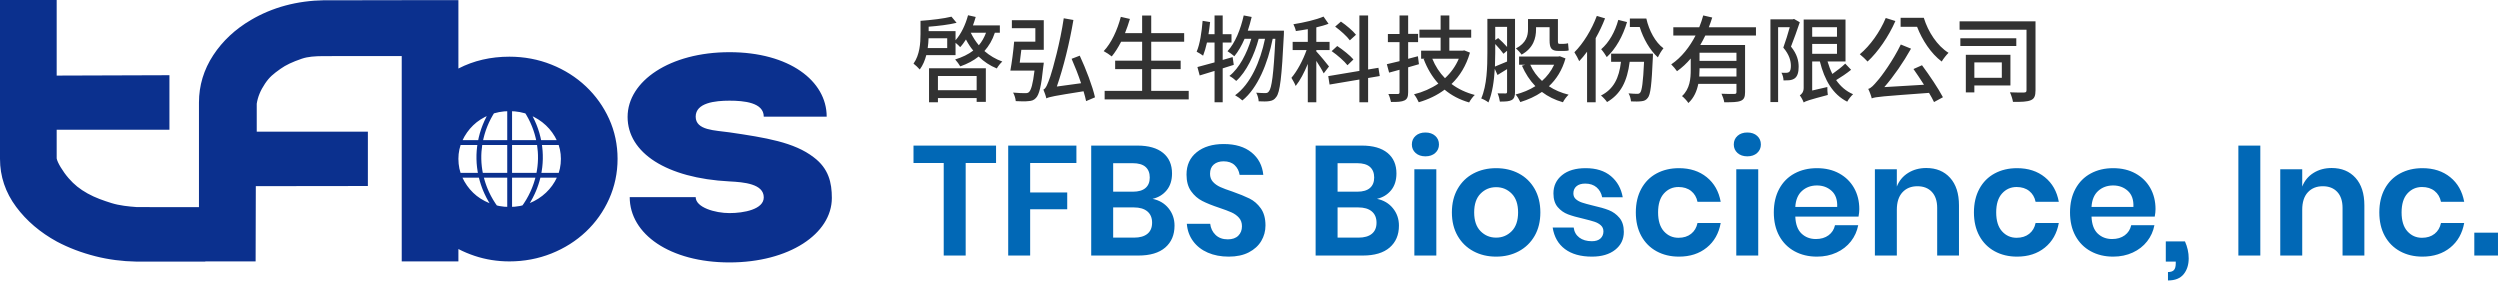
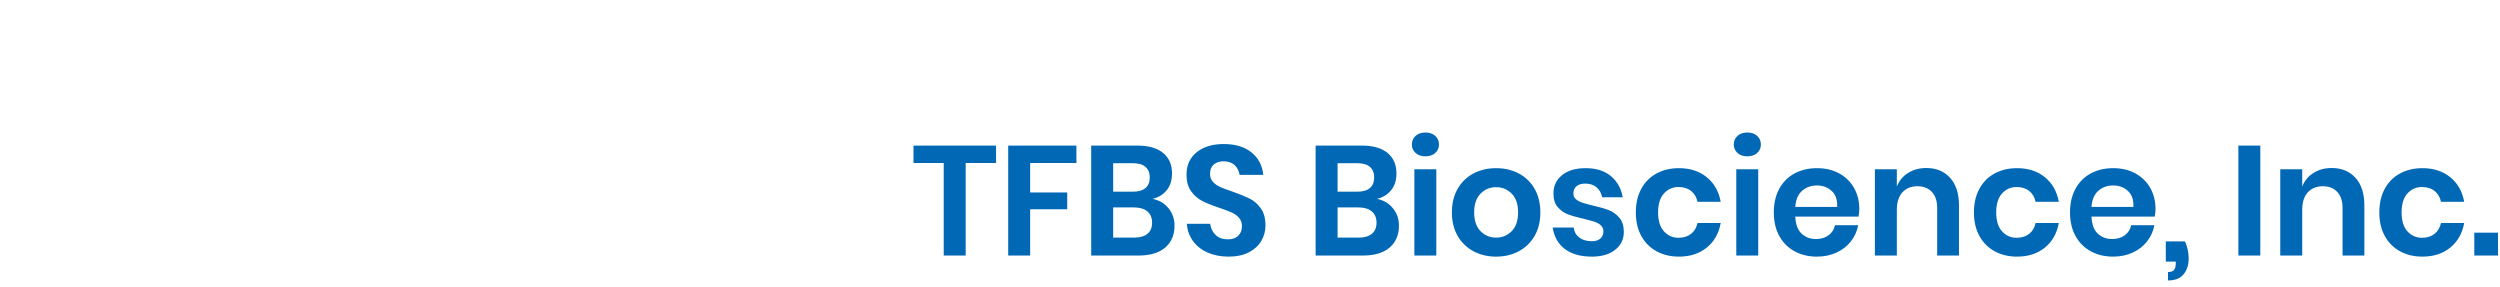
<svg xmlns="http://www.w3.org/2000/svg" width="100%" height="100%" viewBox="0 0 401 46" version="1.1" xml:space="preserve" style="fill-rule:evenodd;clip-rule:evenodd;stroke-linejoin:round;stroke-miterlimit:2;">
  <g transform="matrix(1,0,0,1,-144,-27.494)">
    <g transform="matrix(0.241,0,0,0.241,144,27.494)">
      <g id="LOGO">
        <g>
          <g transform="matrix(1,0,0,1,-114.641,-432.588)">
-             <path d="M245.674,576.047L245.674,601.098C206.972,601.098 206.254,601.09 205.535,601.077C196.471,600.924 187.812,599.805 179.575,597.705C170.681,595.45 162.541,592.359 155.153,588.429C144.746,582.734 136.333,575.568 129.91,566.926C123.473,558.281 120.261,548.767 120.261,538.358L120.261,438.208L146.745,438.208L146.745,488.534L221.788,488.283L221.788,513.317L146.745,513.317L146.745,538.358C147.222,543.128 152.593,550.884 156.053,554.87C160.67,560.191 165.086,563.402 170.238,566.28C175.379,569.153 180.869,571.148 187.169,573.114C192.736,574.849 198.971,575.564 205.15,576.006C205.987,576.067 206.837,576.047 245.674,576.047M125.882,443.829L125.882,538.357C125.882,547.61 128.674,555.856 134.418,563.568C140.326,571.517 148.21,578.222 157.851,583.499C164.747,587.167 172.541,590.124 180.957,592.258C188.721,594.235 197.021,595.31 205.631,595.46C206.29,595.47 208.112,595.475 240.054,595.475L240.054,581.666L215.455,581.67C205.563,581.67 205.454,581.663 204.75,581.611C198.844,581.189 191.938,580.486 185.498,578.481C179.673,576.66 173.463,574.521 167.496,571.186C161.067,567.594 156.375,563.817 151.809,558.554C151.407,558.091 141.973,547.136 141.153,538.914L141.125,538.357L141.125,507.697L216.168,507.697L216.168,493.923L141.125,494.173L141.125,443.829L125.882,443.829ZM251.295,606.717L245.674,606.717C206.563,606.717 206.209,606.712 205.438,606.696C195.959,606.536 186.791,605.343 178.189,603.152C168.905,600.799 160.265,597.515 152.514,593.391C141.381,587.299 132.278,579.533 125.4,570.278C118.262,560.695 114.641,549.954 114.641,538.357L114.641,432.588L152.366,432.588L152.366,482.894L227.408,482.643L227.408,518.937L152.366,518.937L152.366,538.013C152.79,540.671 156.417,546.714 160.298,551.186C164.01,555.463 167.684,558.414 172.98,561.373C178.052,564.208 183.602,566.112 188.844,567.749C194.186,569.414 200.288,570.023 205.551,570.4C205.888,570.424 207.648,570.429 215.455,570.429L251.295,570.427L251.295,606.717ZM313.723,466.335C307.975,468.302 302.577,470.594 298.061,473.83C293.196,477.318 290.032,479.652 286.319,485.172C283.439,489.452 280.78,494.798 279.895,501.23L279.895,525.834L353.869,525.834L353.866,550.774L279.292,550.872L279.164,600.945L252.681,600.945L252.681,500.8C252.681,490.592 255.544,481.116 261.293,472.375C267.034,463.634 274.776,456.421 284.512,450.722C298.007,442.762 313.366,438.644 330.583,438.368C331.202,438.359 385.626,438.356 386.25,438.356L386.25,464.297C385.354,464.297 330.662,464.297 329.785,464.306C324.057,464.35 318.701,464.635 313.723,466.335M258.301,595.326L273.558,595.326L273.686,545.259L348.245,545.162L348.247,531.454L274.275,531.454L274.327,500.464C275.202,494.092 277.6,488.064 281.655,482.036C286.018,475.55 289.886,472.775 294.785,469.262C299.198,466.099 304.478,463.557 311.904,461.017C317.97,458.946 324.291,458.727 329.741,458.685C330.471,458.678 366.038,458.675 380.63,458.675L380.63,443.977C366.53,443.977 331.589,443.98 330.643,443.989C314.521,444.247 299.95,448.14 287.367,455.563C278.404,460.81 271.218,467.502 265.991,475.46C260.816,483.328 258.301,491.617 258.301,500.8L258.301,595.326ZM284.77,606.566L247.061,606.566L247.061,500.8C247.061,489.511 250.269,478.908 256.597,469.287C262.78,459.871 271.218,451.992 281.672,445.871C295.939,437.458 312.369,433.04 330.493,432.748C331.192,432.738 385.701,432.736 386.25,432.736L391.871,432.736L391.871,469.916L386.25,469.916C367.159,469.916 330.8,469.918 329.838,469.927C324.161,469.97 319.563,470.28 315.54,471.654C309.199,473.822 304.817,475.903 301.334,478.398C296.526,481.847 294.076,483.709 290.982,488.309C287.986,492.763 286.196,497.126 285.516,501.632L285.516,520.213L359.489,520.213L359.485,556.388L284.899,556.483L284.77,606.566ZM453.685,575.94C459.29,575.94 464.481,574.961 469.264,573.002C474.04,571.042 478.247,568.34 481.884,564.913C485.512,561.48 488.371,557.511 490.451,552.998C492.53,548.491 493.574,543.582 493.574,538.294C493.574,533.195 492.53,528.389 490.451,523.879C488.371,519.366 485.512,515.399 481.884,511.965C478.247,508.54 474.04,505.839 469.264,503.879C464.481,501.919 459.29,500.938 453.685,500.938C448.286,500.938 443.138,501.919 438.262,503.879C433.378,505.839 429.175,508.54 425.644,511.965C422.106,515.399 419.306,519.366 417.229,523.879C415.153,528.389 414.115,533.195 414.115,538.294C414.115,543.582 415.153,548.491 417.229,552.998C419.306,557.511 422.106,561.48 425.644,564.913C429.175,568.34 433.378,571.042 438.262,573.002C443.138,574.961 448.286,575.94 453.685,575.94M453.685,475.934C462.826,475.934 471.447,477.549 479.548,480.791C487.65,484.02 494.709,488.487 500.735,494.169C506.759,499.859 511.486,506.48 514.914,514.025C518.341,521.578 520.05,529.664 520.05,538.294C520.05,546.922 518.341,555.058 514.914,562.705C511.486,570.354 506.759,577.025 500.735,582.705C494.709,588.394 487.65,592.853 479.548,596.091C471.447,599.324 462.826,600.945 453.685,600.945C446.209,600.945 439.092,599.82 432.343,597.56C425.591,595.306 419.512,592.22 414.115,588.294L414.115,600.945L387.633,600.945L387.633,438.284L414.115,438.284L414.115,488.289C425.333,480.055 438.522,475.934 453.685,475.934M453.685,506.558C449.029,506.558 444.544,507.411 440.358,509.094C436.19,510.767 432.556,513.091 429.556,516C426.54,518.928 424.11,522.371 422.334,526.23C420.609,529.977 419.735,534.036 419.735,538.294C419.735,542.747 420.609,546.903 422.333,550.646C424.113,554.513 426.543,557.955 429.556,560.878C432.556,563.791 436.189,566.113 440.355,567.786C444.539,569.468 449.024,570.321 453.685,570.321C458.53,570.321 463.053,569.474 467.133,567.802C471.236,566.118 474.903,563.768 478.031,560.824C481.117,557.905 483.58,554.479 485.346,550.646C487.076,546.895 487.953,542.74 487.953,538.294C487.953,534.043 487.076,529.987 485.346,526.235C483.581,522.405 481.118,518.978 478.021,516.047C474.902,513.113 471.234,510.765 467.131,509.081C463.05,507.408 458.525,506.558 453.685,506.558M453.685,581.561C447.581,581.561 441.686,580.437 436.165,578.216C430.639,575.998 425.781,572.878 421.73,568.947C417.716,565.055 414.484,560.478 412.123,555.347C409.716,550.121 408.495,544.383 408.495,538.294C408.495,532.402 409.715,526.762 412.124,521.53C414.481,516.407 417.712,511.832 421.73,507.932C425.785,504.001 430.64,500.884 436.167,498.663C441.692,496.444 447.586,495.319 453.685,495.319C459.995,495.319 465.953,496.45 471.395,498.679C476.778,500.889 481.603,503.982 485.737,507.872C489.889,511.802 493.189,516.395 495.554,521.529C497.969,526.767 499.194,532.409 499.194,538.294C499.194,544.378 497.969,550.116 495.553,555.352C493.185,560.492 489.885,565.082 485.746,568.996C481.607,572.897 476.781,575.993 471.397,578.202C465.957,580.43 459.998,581.561 453.685,581.561M408.495,577.257L417.421,583.749C422.318,587.311 427.937,590.165 434.123,592.232C440.263,594.286 446.843,595.327 453.685,595.327C462.059,595.327 470.059,593.828 477.464,590.871C484.867,587.915 491.398,583.791 496.875,578.62C502.331,573.476 506.672,567.349 509.784,560.407C512.868,553.531 514.43,546.091 514.43,538.294C514.43,530.507 512.872,523.124 509.794,516.348C506.685,509.503 502.338,503.414 496.875,498.257C491.386,493.078 484.854,488.957 477.466,486.01C470.072,483.054 462.073,481.556 453.685,481.556C439.82,481.556 427.625,485.346 417.44,492.82L408.495,499.386L408.495,443.905L393.253,443.905L393.253,595.327L408.495,595.327L408.495,577.257ZM453.685,606.567C445.627,606.567 437.847,605.331 430.56,602.892C426.772,601.627 423.156,600.104 419.735,598.337L419.735,606.567L382.013,606.567L382.013,432.663L419.735,432.663L419.735,478.199C429.835,472.963 441.211,470.315 453.685,470.315C463.509,470.315 472.914,472.084 481.635,475.572C490.338,479.042 498.063,483.925 504.589,490.081C511.12,496.247 516.313,503.522 520.03,511.702C523.773,519.948 525.671,528.895 525.671,538.294C525.671,547.687 523.777,556.672 520.04,565.004C516.323,573.303 511.124,580.634 504.589,586.796C498.081,592.94 490.357,597.826 481.633,601.311C472.894,604.797 463.492,606.567 453.685,606.567M435.968,547.635L452.238,547.635L452.238,529.074L435.588,529.074C434.643,535.271 434.771,541.503 435.968,547.635M453.843,550.846L434.661,550.846C433.906,550.846 433.255,550.322 433.093,549.587C431.47,542.198 431.32,534.662 432.644,527.188C432.78,526.42 433.447,525.863 434.226,525.863L453.843,525.863C454.73,525.863 455.449,526.581 455.449,527.468L455.449,549.24C455.449,550.128 454.73,550.846 453.843,550.846M436.175,525.862L452.237,525.862L452.237,505.968C449.422,506.078 446.633,506.48 443.926,507.165C440.188,512.968 437.585,519.248 436.175,525.862M453.843,529.074L434.226,529.074C433.75,529.074 433.3,528.864 432.994,528.5C432.69,528.136 432.562,527.654 432.644,527.187C434.052,519.248 437.059,511.744 441.578,504.885C441.794,504.557 442.122,504.318 442.502,504.216C446.178,503.227 449.993,502.724 453.843,502.724C454.73,502.724 455.449,503.444 455.449,504.332L455.449,527.467C455.449,528.356 454.73,529.074 453.843,529.074M445.752,569.958C447.891,570.39 450.064,570.652 452.237,570.739L452.237,550.846L436.695,550.846C438.455,557.669 441.495,564.087 445.752,569.958M453.843,573.983C450.707,573.983 447.556,573.643 444.478,572.971C444.099,572.888 443.761,572.671 443.529,572.356C438.404,565.435 434.893,557.775 433.093,549.587C432.989,549.111 433.105,548.613 433.41,548.233C433.715,547.856 434.175,547.635 434.661,547.635L453.843,547.635C454.73,547.635 455.449,548.353 455.449,549.24L455.449,572.378C455.449,573.265 454.73,573.983 453.843,573.983M420.31,550.846C424.162,559.029 431.744,565.534 440.998,568.676C437.467,563.121 434.914,557.145 433.385,550.846L420.31,550.846ZM444.82,573.008C444.706,573.008 444.59,572.994 444.477,572.971C431.46,570.126 420.697,561.249 416.385,549.807C416.199,549.315 416.267,548.761 416.568,548.326C416.867,547.893 417.361,547.635 417.888,547.635L434.661,547.635C435.415,547.635 436.068,548.159 436.229,548.896C437.931,556.639 441.254,563.89 446.11,570.446C446.508,570.985 446.531,571.712 446.166,572.274C445.868,572.738 445.357,573.008 444.82,573.008M419.02,547.635L432.7,547.635C431.569,541.498 431.449,535.271 432.341,529.074L419.02,529.074C418.011,532.09 417.499,535.207 417.499,538.355C417.499,541.502 418.011,544.619 419.02,547.635M434.661,550.846L417.888,550.846C417.219,550.846 416.621,550.433 416.384,549.807C414.993,546.106 414.288,542.253 414.288,538.355C414.288,534.456 414.993,530.603 416.384,526.903C416.621,526.277 417.219,525.863 417.888,525.863L434.225,525.863C434.7,525.863 435.15,526.073 435.455,526.437C435.761,526.801 435.889,527.281 435.806,527.749C434.555,534.807 434.697,541.922 436.229,548.896C436.333,549.37 436.216,549.868 435.912,550.247C435.607,550.625 435.148,550.846 434.661,550.846M420.308,525.862L432.895,525.862C434.108,519.833 436.249,514.062 439.286,508.648C430.747,511.981 423.919,518.153 420.308,525.862M434.226,529.074L417.889,529.074C417.362,529.074 416.868,528.815 416.569,528.383C416.268,527.947 416.2,527.396 416.385,526.902C420.495,515.992 430.257,507.511 442.502,504.216C443.145,504.044 443.83,504.287 444.221,504.828C444.612,505.368 444.627,506.093 444.26,506.651C439.983,513.144 437.138,520.242 435.807,527.749C435.671,528.515 435.004,529.074 434.226,529.074M455.449,547.635L471.715,547.635C472.912,541.503 473.04,535.271 472.095,529.074L455.449,529.074L455.449,547.635ZM473.021,550.846L453.843,550.846C452.956,550.846 452.237,550.128 452.237,549.24L452.237,527.468C452.237,526.581 452.956,525.863 453.843,525.863L473.458,525.863C474.236,525.863 474.902,526.42 475.039,527.188C476.364,534.662 476.213,542.198 474.59,549.587C474.428,550.322 473.776,550.846 473.021,550.846M455.449,525.862L471.509,525.862C470.097,519.244 467.496,512.966 463.762,507.165C461.05,506.48 458.263,506.08 455.449,505.968L455.449,525.862ZM473.49,529.074L453.843,529.074C452.956,529.074 452.237,528.356 452.237,527.467L452.237,504.332C452.237,503.444 452.956,502.724 453.843,502.724C457.689,502.724 461.505,503.227 465.183,504.216C465.563,504.318 465.892,504.557 466.107,504.885C470.565,511.65 473.551,519.047 474.982,526.875C475.055,527.059 475.095,527.258 475.095,527.467C475.095,528.356 474.377,529.074 473.49,529.074M455.449,550.846L455.449,570.74C457.621,570.653 459.793,570.39 461.931,569.958C466.188,564.087 469.228,557.669 470.988,550.846L455.449,550.846ZM453.843,573.984C452.956,573.984 452.237,573.265 452.237,572.378L452.237,549.241C452.237,548.353 452.956,547.635 453.843,547.635L473.021,547.635C473.508,547.635 473.968,547.857 474.273,548.234C474.579,548.614 474.694,549.112 474.59,549.587C472.791,557.776 469.279,565.435 464.155,572.357C463.922,572.671 463.586,572.888 463.205,572.971C460.128,573.643 456.977,573.984 453.843,573.984M474.298,550.846C472.769,557.145 470.216,563.121 466.684,568.676C475.94,565.534 483.522,559.029 487.373,550.846L474.298,550.846ZM462.863,573.008C462.325,573.008 461.815,572.738 461.516,572.274C461.152,571.712 461.175,570.985 461.571,570.446C466.428,563.89 469.752,556.639 471.454,548.896C471.616,548.159 472.268,547.635 473.022,547.635L489.795,547.635C490.321,547.635 490.817,547.893 491.115,548.326C491.416,548.761 491.484,549.315 491.297,549.807C486.986,561.249 476.222,570.126 463.205,572.971C463.092,572.994 462.977,573.008 462.863,573.008M474.983,547.635L488.662,547.635C489.671,544.619 490.184,541.502 490.184,538.355C490.184,535.207 489.671,532.09 488.662,529.074L475.341,529.074C476.234,535.271 476.113,541.498 474.983,547.635M489.795,550.846L473.021,550.846C472.536,550.846 472.076,550.625 471.77,550.247C471.465,549.868 471.349,549.37 471.454,548.896C472.986,541.922 473.128,534.807 471.876,527.749C471.794,527.281 471.921,526.801 472.226,526.437C472.532,526.073 472.982,525.863 473.458,525.863L489.795,525.863C490.463,525.863 491.062,526.277 491.297,526.903C492.69,530.603 493.395,534.456 493.395,538.355C493.395,542.253 492.69,546.106 491.297,549.807C491.062,550.433 490.463,550.846 489.795,550.846M474.789,525.862L487.375,525.862C483.761,518.153 476.935,511.981 468.4,508.648C471.434,514.06 473.575,519.829 474.789,525.862M489.827,529.074L473.458,529.074C472.679,529.074 472.013,528.515 471.876,527.749C470.545,520.238 467.701,513.139 463.427,506.651C463.06,506.093 463.075,505.368 463.466,504.828C463.856,504.287 464.541,504.044 465.184,504.216C477.316,507.482 487.015,515.842 491.188,526.617C491.343,526.863 491.433,527.154 491.433,527.467C491.433,528.356 490.714,529.074 489.827,529.074M622.97,510.23C622.97,500.797 609.762,499.595 600.161,499.595C590.56,499.595 577.658,500.998 577.658,510.23C577.658,519.464 590.674,519.282 600.161,520.677C624.083,524.2 643.22,527.207 656.234,537.285C666.145,544.746 668.286,554.074 668.286,564.335C668.286,588.218 639.815,607.25 600.161,607.25C560.506,607.25 533.754,588.404 533.754,563.776L577.658,563.776C577.658,570.648 590.56,574.412 600.161,574.412C609.762,574.412 622.97,571.921 622.97,563.962C622.97,554.926 609.746,553.819 600.161,553.33C558.24,551.179 532.346,534.299 532.346,510.416C532.346,486.536 560.506,467.32 600.161,467.32C639.815,467.32 664.85,486.347 664.85,510.23L622.97,510.23Z" style="fill:rgb(11,48,142);fill-rule:nonzero;" />
-           </g>
+             </g>
          <g transform="matrix(1,0,0,1,-114.641,-432.588)">
            <path d="M777.572,529.485L777.572,541.094L757.359,541.094L757.359,602.665L742.743,602.665L742.743,541.094L722.634,541.094L722.634,529.485L777.572,529.485ZM831.057,529.485L831.057,541.094L800.272,541.094L800.272,560.684L824.943,560.684L824.943,571.88L800.272,571.88L800.272,602.665L785.658,602.665L785.658,529.485L831.057,529.485ZM878.322,588.205C880.395,586.513 881.431,584.043 881.431,580.794C881.431,577.547 880.378,575.041 878.271,573.279C876.162,571.517 873.174,570.636 869.304,570.636L855.518,570.636L855.518,590.745L869.408,590.745C873.277,590.745 876.25,589.899 878.322,588.205M855.518,560.167L868.683,560.167C872.343,560.167 875.125,559.355 877.027,557.731C878.926,556.108 879.877,553.775 879.877,550.734C879.877,547.694 878.945,545.345 877.079,543.686C875.214,542.027 872.343,541.198 868.474,541.198L855.518,541.198L855.518,560.167ZM892.368,571.206C895.027,574.488 896.358,578.343 896.358,582.764C896.358,588.915 894.301,593.768 890.19,597.327C886.078,600.887 880.119,602.665 872.31,602.665L840.904,602.665L840.904,529.485L871.689,529.485C879.083,529.485 884.765,531.109 888.74,534.356C892.713,537.605 894.699,542.166 894.699,548.039C894.699,552.601 893.509,556.331 891.124,559.234C888.74,562.137 885.613,564.038 881.742,564.934C886.164,565.834 889.707,567.925 892.368,571.206M954.094,592.974C952.228,596.119 949.462,598.641 945.802,600.54C942.138,602.442 937.681,603.391 932.43,603.391C927.246,603.391 922.616,602.51 918.539,600.748C914.462,598.986 911.197,596.447 908.744,593.129C906.291,589.812 904.891,585.943 904.547,581.52L920.095,581.52C920.441,584.493 921.631,586.961 923.671,588.931C925.708,590.901 928.422,591.886 931.807,591.886C934.848,591.886 937.181,591.074 938.804,589.45C940.427,587.827 941.24,585.736 941.24,583.178C941.24,580.898 940.583,579.016 939.271,577.53C937.958,576.044 936.299,574.852 934.295,573.953C932.291,573.056 929.527,572.02 926.003,570.843C921.443,569.325 917.71,567.822 914.809,566.335C911.906,564.85 909.435,562.691 907.398,559.857C905.358,557.024 904.34,553.326 904.34,548.765C904.34,542.478 906.602,537.519 911.129,533.891C915.654,530.263 921.65,528.45 929.114,528.45C936.852,528.45 943.02,530.315 947.615,534.046C952.209,537.778 954.819,542.753 955.441,548.973L939.686,548.973C939.271,546.347 938.164,544.188 936.369,542.495C934.572,540.801 932.119,539.954 929.009,539.954C926.315,539.954 924.138,540.663 922.479,542.079C920.82,543.496 919.992,545.552 919.992,548.247C919.992,550.39 920.629,552.169 921.908,553.585C923.186,555.002 924.812,556.161 926.782,557.057C928.751,557.956 931.428,558.958 934.815,560.064C939.513,561.722 943.33,563.277 946.269,564.728C949.204,566.179 951.709,568.356 953.782,571.258C955.855,574.161 956.893,577.961 956.893,582.661C956.893,586.392 955.959,589.83 954.094,592.974M1027.68,588.205C1029.76,586.513 1030.8,584.043 1030.8,580.794C1030.8,577.547 1029.74,575.041 1027.63,573.279C1025.53,571.517 1022.54,570.636 1018.67,570.636L1004.88,570.636L1004.88,590.745L1018.77,590.745C1022.64,590.745 1025.61,589.899 1027.68,588.205M1004.88,560.167L1018.05,560.167C1021.71,560.167 1024.49,559.355 1026.39,557.731C1028.29,556.108 1029.24,553.775 1029.24,550.734C1029.24,547.694 1028.31,545.345 1026.44,543.686C1024.58,542.027 1021.71,541.198 1017.84,541.198L1004.88,541.198L1004.88,560.167ZM1041.73,571.206C1044.39,574.488 1045.72,578.343 1045.72,582.764C1045.72,588.915 1043.66,593.768 1039.55,597.327C1035.44,600.887 1029.48,602.665 1021.67,602.665L990.267,602.665L990.267,529.485L1021.05,529.485C1028.45,529.485 1034.13,531.109 1038.1,534.356C1042.08,537.605 1044.06,542.166 1044.06,548.039C1044.06,552.601 1042.87,556.331 1040.49,559.234C1038.1,562.137 1034.98,564.038 1031.11,564.934C1035.53,565.834 1039.07,567.925 1041.73,571.206M1070.6,602.665L1055.98,602.665L1055.98,545.24L1070.6,545.24L1070.6,602.665ZM1056.81,523.007C1058.47,521.521 1060.65,520.778 1063.34,520.778C1066.04,520.778 1068.21,521.521 1069.87,523.007C1071.53,524.493 1072.36,526.411 1072.36,528.76C1072.36,531.04 1071.53,532.923 1069.87,534.408C1068.21,535.896 1066.04,536.638 1063.34,536.638C1060.65,536.638 1058.47,535.896 1056.81,534.408C1055.15,532.923 1054.32,531.04 1054.32,528.76C1054.32,526.411 1055.15,524.493 1056.81,523.007M1100.04,561.462C1097.2,564.331 1095.79,568.495 1095.79,573.953C1095.79,579.412 1097.2,583.576 1100.04,586.443C1102.87,589.312 1106.32,590.745 1110.4,590.745C1114.48,590.745 1117.93,589.312 1120.77,586.443C1123.6,583.576 1125.02,579.412 1125.02,573.953C1125.02,568.495 1123.6,564.331 1120.77,561.462C1117.93,558.596 1114.48,557.161 1110.4,557.161C1106.32,557.161 1102.87,558.596 1100.04,561.462M1125.48,548.039C1129.94,550.39 1133.45,553.792 1136.01,558.249C1138.56,562.707 1139.84,567.941 1139.84,573.953C1139.84,579.965 1138.56,585.184 1136.01,589.606C1133.45,594.028 1129.94,597.431 1125.48,599.815C1121.03,602.198 1116,603.391 1110.4,603.391C1104.81,603.391 1099.78,602.198 1095.32,599.815C1090.86,597.431 1087.36,594.028 1084.8,589.606C1082.24,585.184 1080.96,579.965 1080.96,573.953C1080.96,567.941 1082.24,562.707 1084.8,558.249C1087.36,553.792 1090.86,550.39 1095.32,548.039C1099.78,545.691 1104.81,544.515 1110.4,544.515C1116,544.515 1121.03,545.691 1125.48,548.039M1186.8,549.801C1191.01,553.325 1193.64,558.026 1194.67,563.899L1180.99,563.899C1180.44,561.136 1179.19,558.923 1177.26,557.265C1175.32,555.607 1172.8,554.777 1169.69,554.777C1167.2,554.777 1165.27,555.365 1163.89,556.539C1162.51,557.715 1161.82,559.304 1161.82,561.307C1161.82,562.898 1162.37,564.175 1163.47,565.143C1164.58,566.112 1165.96,566.87 1167.62,567.423C1169.28,567.977 1171.66,568.633 1174.77,569.393C1179.13,570.361 1182.67,571.38 1185.4,572.45C1188.12,573.523 1190.48,575.215 1192.44,577.53C1194.41,579.846 1195.4,582.971 1195.4,586.91C1195.4,591.818 1193.48,595.79 1189.65,598.83C1185.81,601.872 1180.64,603.391 1174.15,603.391C1166.69,603.391 1160.71,601.716 1156.22,598.364C1151.73,595.013 1149,590.227 1148.03,584.008L1162.02,584.008C1162.37,586.842 1163.61,589.071 1165.75,590.694C1167.9,592.318 1170.69,593.129 1174.15,593.129C1176.64,593.129 1178.54,592.526 1179.85,591.316C1181.16,590.108 1181.82,588.534 1181.82,586.599C1181.82,584.941 1181.25,583.593 1180.11,582.557C1178.97,581.52 1177.55,580.726 1175.86,580.172C1174.17,579.619 1171.77,578.964 1168.66,578.202C1164.37,577.237 1160.9,576.251 1158.24,575.249C1155.58,574.248 1153.3,572.641 1151.4,570.429C1149.5,568.218 1148.55,565.178 1148.55,561.307C1148.55,556.331 1150.45,552.289 1154.25,549.18C1158.05,546.07 1163.3,544.515 1170,544.515C1176.98,544.515 1182.58,546.278 1186.8,549.801M1250.59,550.527C1255.53,554.535 1258.63,559.995 1259.87,566.904L1244.43,566.904C1243.81,563.864 1242.39,561.462 1240.18,559.7C1237.96,557.938 1235.16,557.056 1231.78,557.056C1227.91,557.056 1224.68,558.492 1222.09,561.359C1219.5,564.226 1218.2,568.424 1218.2,573.953C1218.2,579.482 1219.5,583.68 1222.09,586.547C1224.68,589.415 1227.91,590.848 1231.78,590.848C1235.16,590.848 1237.96,589.967 1240.18,588.205C1242.39,586.443 1243.81,584.043 1244.43,581.002L1259.87,581.002C1258.63,587.912 1255.53,593.372 1250.59,597.379C1245.65,601.387 1239.49,603.39 1232.09,603.39C1226.5,603.39 1221.52,602.198 1217.16,599.814C1212.81,597.43 1209.43,594.028 1207.01,589.605C1204.59,585.183 1203.38,579.964 1203.38,573.953C1203.38,567.94 1204.59,562.707 1207.01,558.249C1209.43,553.792 1212.81,550.389 1217.16,548.039C1221.52,545.69 1226.5,544.514 1232.09,544.514C1239.49,544.514 1245.65,546.52 1250.59,550.527M1284.85,602.665L1270.24,602.665L1270.24,545.24L1284.85,545.24L1284.85,602.665ZM1271.06,523.007C1272.72,521.521 1274.9,520.778 1277.59,520.778C1280.29,520.778 1282.47,521.521 1284.12,523.007C1285.78,524.493 1286.61,526.411 1286.61,528.76C1286.61,531.04 1285.78,532.923 1284.12,534.408C1282.47,535.896 1280.29,536.638 1277.59,536.638C1274.9,536.638 1272.72,535.896 1271.06,534.408C1269.41,532.923 1268.58,531.04 1268.58,528.76C1268.58,526.411 1269.41,524.493 1271.06,523.007M1333.72,559.648C1331.06,557.23 1327.8,556.02 1323.93,556.02C1319.99,556.02 1316.67,557.23 1313.98,559.648C1311.28,562.068 1309.8,565.627 1309.52,570.325L1337.4,570.325C1337.61,565.627 1336.38,562.068 1333.72,559.648M1351.6,576.752L1309.52,576.752C1309.73,581.866 1311.11,585.631 1313.67,588.049C1316.22,590.469 1319.4,591.677 1323.2,591.677C1326.59,591.677 1329.4,590.848 1331.65,589.19C1333.89,587.531 1335.33,585.287 1335.95,582.452L1351.4,582.452C1350.63,586.46 1349.01,590.054 1346.53,593.233C1344.04,596.412 1340.84,598.899 1336.94,600.695C1333.03,602.494 1328.7,603.39 1323.93,603.39C1318.33,603.39 1313.36,602.198 1309,599.814C1304.65,597.43 1301.26,594.028 1298.84,589.605C1296.42,585.183 1295.22,579.964 1295.22,573.953C1295.22,567.94 1296.42,562.707 1298.84,558.249C1301.26,553.792 1304.65,550.389 1309,548.039C1313.36,545.69 1318.33,544.514 1323.93,544.514C1329.59,544.514 1334.55,545.69 1338.8,548.039C1343.05,550.389 1346.33,553.62 1348.65,557.731C1350.96,561.843 1352.12,566.525 1352.12,571.776C1352.12,573.226 1351.95,574.885 1351.6,576.752M1412.55,550.941C1416.49,555.295 1418.46,561.411 1418.46,569.288L1418.46,602.665L1403.95,602.665L1403.95,570.946C1403.95,566.385 1402.77,562.845 1400.42,560.322C1398.07,557.8 1394.86,556.539 1390.78,556.539C1386.64,556.539 1383.32,557.886 1380.83,560.581C1378.35,563.276 1377.1,567.147 1377.1,572.19L1377.1,602.665L1362.49,602.665L1362.49,545.24L1377.1,545.24L1377.1,556.746C1378.62,552.877 1381.13,549.853 1384.62,547.676C1388.11,545.5 1392.13,544.411 1396.69,544.411C1403.33,544.411 1408.61,546.587 1412.55,550.941M1475.62,550.527C1480.56,554.535 1483.66,559.995 1484.9,566.904L1469.45,566.904C1468.83,563.864 1467.42,561.462 1465.21,559.7C1462.99,557.938 1460.19,557.056 1456.81,557.056C1452.94,557.056 1449.71,558.492 1447.12,561.359C1444.53,564.226 1443.23,568.424 1443.23,573.953C1443.23,579.482 1444.53,583.68 1447.12,586.547C1449.71,589.415 1452.94,590.848 1456.81,590.848C1460.19,590.848 1462.99,589.967 1465.21,588.205C1467.42,586.443 1468.83,584.043 1469.45,581.002L1484.9,581.002C1483.66,587.912 1480.56,593.372 1475.62,597.379C1470.68,601.387 1464.52,603.39 1457.12,603.39C1451.52,603.39 1446.55,602.198 1442.19,599.814C1437.84,597.43 1434.45,594.028 1432.04,589.605C1429.62,585.183 1428.41,579.964 1428.41,573.953C1428.41,567.94 1429.62,562.707 1432.04,558.249C1434.45,553.792 1437.84,550.389 1442.19,548.039C1446.55,545.69 1451.52,544.514 1457.12,544.514C1464.52,544.514 1470.68,546.52 1475.62,550.527M1530.87,559.648C1528.21,557.23 1524.94,556.02 1521.07,556.02C1517.13,556.02 1513.82,557.23 1511.12,559.648C1508.43,562.068 1506.94,565.627 1506.67,570.325L1534.55,570.325C1534.76,565.627 1533.53,562.068 1530.87,559.648M1548.75,576.752L1506.67,576.752C1506.87,581.866 1508.26,585.631 1510.81,588.049C1513.37,590.469 1516.55,591.677 1520.35,591.677C1523.73,591.677 1526.55,590.848 1528.8,589.19C1531.04,587.531 1532.48,585.287 1533.1,582.452L1548.54,582.452C1547.78,586.46 1546.16,590.054 1543.67,593.233C1541.18,596.412 1537.99,598.899 1534.08,600.695C1530.18,602.494 1525.84,603.39 1521.07,603.39C1515.48,603.39 1510.5,602.198 1506.15,599.814C1501.79,597.43 1498.41,594.028 1495.99,589.605C1493.57,585.183 1492.36,579.964 1492.36,573.953C1492.36,567.94 1493.57,562.707 1495.99,558.249C1498.41,553.792 1501.79,550.389 1506.15,548.039C1510.5,545.69 1515.48,544.514 1521.07,544.514C1526.74,544.514 1531.7,545.69 1535.95,548.039C1540.2,550.389 1543.48,553.62 1545.8,557.731C1548.11,561.843 1549.27,566.525 1549.27,571.776C1549.27,573.226 1549.1,574.885 1548.75,576.752M1571.35,604.531C1571.35,608.814 1570.22,612.339 1567.98,615.103C1565.73,617.866 1562.26,619.25 1557.56,619.25L1557.56,613.652C1559.36,613.652 1560.67,613.219 1561.5,612.356C1562.33,611.492 1562.74,609.955 1562.74,607.744L1562.74,606.708L1556.11,606.708L1556.11,593.233L1568.86,593.233C1570.52,596.964 1571.35,600.731 1571.35,604.531M1604.41,529.485L1619.02,529.485L1619.02,602.665L1604.41,602.665L1604.41,529.485ZM1682.36,550.941C1686.3,555.295 1688.27,561.411 1688.27,569.288L1688.27,602.665L1673.75,602.665L1673.75,570.946C1673.75,566.385 1672.58,562.845 1670.23,560.322C1667.88,557.8 1664.67,556.539 1660.59,556.539C1656.44,556.539 1653.13,557.886 1650.64,560.581C1648.15,563.276 1646.91,567.147 1646.91,572.19L1646.91,602.665L1632.29,602.665L1632.29,545.24L1646.91,545.24L1646.91,556.746C1648.43,552.877 1650.93,549.853 1654.42,547.676C1657.91,545.5 1661.94,544.411 1666.5,544.411C1673.13,544.411 1678.42,546.587 1682.36,550.941M1745.43,550.527C1750.37,554.535 1753.46,559.995 1754.71,566.904L1739.26,566.904C1738.64,563.864 1737.22,561.462 1735.01,559.7C1732.8,557.938 1730,557.056 1726.62,557.056C1722.75,557.056 1719.52,558.492 1716.92,561.359C1714.33,564.226 1713.04,568.424 1713.04,573.953C1713.04,579.482 1714.33,583.68 1716.92,586.547C1719.52,589.415 1722.75,590.848 1726.62,590.848C1730,590.848 1732.8,589.967 1735.01,588.205C1737.22,586.443 1738.64,584.043 1739.26,581.002L1754.71,581.002C1753.46,587.912 1750.37,593.372 1745.43,597.379C1740.49,601.387 1734.32,603.39 1726.93,603.39C1721.33,603.39 1716.36,602.198 1712,599.814C1707.65,597.43 1704.26,594.028 1701.84,589.605C1699.42,585.183 1698.22,579.964 1698.22,573.953C1698.22,567.94 1699.42,562.707 1701.84,558.249C1704.26,553.792 1707.65,550.389 1712,548.039C1716.36,545.69 1721.33,544.514 1726.93,544.514C1734.32,544.514 1740.49,546.52 1745.43,550.527M1761.44,587.428L1777.2,587.428L1777.2,602.665L1761.44,602.665L1761.44,587.428Z" style="fill:rgb(1,104,182);fill-rule:nonzero;" />
          </g>
          <g transform="matrix(1,0,0,1,-114.641,-432.588)">
-             <path d="M760.757,454.393C762.206,457.355 763.971,460.19 766.112,462.71C768.13,460.379 769.704,457.544 770.902,454.393L760.757,454.393ZM738.892,492.642L764.663,492.642L764.663,483.19L738.892,483.19L738.892,492.642ZM732.969,478.023L770.777,478.023L770.777,500.392L764.663,500.392L764.663,497.872L738.892,497.872L738.892,500.644L732.969,500.644L732.969,478.023ZM745.067,458.048L732.653,458.048C732.591,460.127 732.402,462.333 732.087,464.601L745.067,464.601L745.067,458.048ZM776.762,454.393C775.187,459.245 772.792,463.215 769.831,466.554C773.296,469.579 777.329,471.973 781.739,473.549C780.543,474.621 778.842,476.7 778.086,478.149C773.549,476.322 769.452,473.612 765.987,470.209C762.521,472.982 758.426,475.124 753.763,476.762C753.133,475.628 751.431,473.296 750.361,472.163C755.023,470.713 759.056,468.823 762.396,466.24C760.505,464.034 758.93,461.513 757.543,458.867C756.283,460.82 755.086,462.522 753.7,463.971C753.07,463.215 751.746,461.955 750.612,461.072L750.612,469.264L731.142,469.264C730.259,472.73 728.872,476.07 726.793,478.842C725.911,477.771 723.643,475.628 722.635,474.935C726.793,469.138 727.298,461.199 727.298,455.338L727.298,446.454C734.418,445.95 742.925,444.941 747.903,443.681L751.306,447.777C746.201,449.037 739.144,449.856 732.717,450.36L732.717,453.322L750.612,453.322L750.612,459.372C754.33,455.149 757.229,449.1 758.93,442.736L764.033,443.87C763.467,445.76 762.9,447.651 762.206,449.478L780.102,449.478L780.102,454.393L776.762,454.393ZM837.501,499.888C837.123,497.997 836.556,495.792 835.799,493.334C815.888,496.486 813.052,497.052 811.036,498.061C810.846,496.864 809.775,493.839 809.082,492.201C810.783,491.571 811.918,488.483 813.682,483.505C815.32,478.653 820.299,460.757 822.63,444.752L829.058,445.886C826.474,461.199 822.441,477.455 818.029,490.184L834.161,487.979C832.334,482.496 830.064,476.7 827.86,471.721L833.279,469.642C837.438,478.589 841.849,490.184 843.424,497.367L837.501,499.888ZM809.334,474.305C809.334,474.305 809.208,476.006 809.019,476.889C807.696,489.994 806.247,495.666 804.105,497.808C802.718,499.321 801.269,499.762 799.063,499.888C797.236,500.14 794.022,500.076 790.682,499.888C790.557,498.187 789.863,495.855 788.918,494.217C792.258,494.532 795.534,494.595 796.921,494.595C798.118,494.595 798.811,494.469 799.44,493.902C800.89,492.642 802.088,488.546 803.159,479.598L787.091,479.598C788.036,474.494 789.107,466.554 789.611,460.316L803.726,460.316L803.726,451.368L788.099,451.368L788.099,446.013L809.334,446.013L809.334,465.736L794.4,465.736C794.085,468.634 793.707,471.659 793.329,474.305L809.334,474.305ZM905.801,493.082L905.801,498.753L849.846,498.753L849.846,493.082L874.798,493.082L874.798,478.589L856.84,478.589L856.84,472.981L874.798,472.981L874.798,460.379L860.81,460.379C858.857,464.16 856.777,467.499 854.572,470.145C853.375,469.138 850.791,467.436 849.215,466.617C854.32,461.261 858.289,452.628 860.621,443.807L866.67,445.193C865.725,448.407 864.59,451.62 863.393,454.644L874.798,454.644L874.798,442.924L880.848,442.924L880.848,454.644L902.776,454.644L902.776,460.379L880.848,460.379L880.848,472.981L900.445,472.981L900.445,478.589L880.848,478.589L880.848,493.082L905.801,493.082ZM969.185,453.006C969.185,453.006 969.185,455.023 969.122,455.779C967.736,484.071 966.539,494.027 964.081,497.115C962.757,499.005 961.498,499.573 959.481,499.887C957.78,500.202 955.133,500.139 952.361,500.013C952.297,498.312 951.667,495.918 950.722,494.279C953.37,494.531 955.701,494.531 956.898,494.531C957.907,494.531 958.536,494.279 959.165,493.397C960.994,491.318 962.317,482.37 963.451,458.425L961.687,458.425C958.473,474.682 951.731,491.255 941.523,499.446C940.389,498.376 938.309,496.863 936.67,495.981C946.816,488.734 953.432,473.674 956.582,458.425L952.361,458.425C949.588,469.011 944.106,480.543 937.427,486.465C936.356,485.394 934.465,483.945 932.89,483.126C939.38,478.086 944.547,468.13 947.446,458.425L942.972,458.425C941.019,462.962 938.749,466.932 936.166,470.019C935.221,469.201 932.89,467.436 931.629,466.679C936.734,461.135 940.326,452.187 942.405,442.861L947.699,443.869C947.005,447.02 946.06,450.108 945.115,453.006L969.185,453.006ZM935.789,475.754C933.331,476.573 930.873,477.329 928.416,478.086L928.416,500.643L922.997,500.643L922.997,479.786L913.105,482.811L911.592,477.203C914.743,476.383 918.712,475.312 922.997,474.115L922.997,460.883L917.956,460.883C917.2,464.222 916.318,467.247 915.372,469.641C914.427,468.885 912.285,467.625 911.087,466.995C913.293,461.891 914.427,453.951 915.057,446.453L920.036,447.272C919.721,449.982 919.406,452.691 918.964,455.338L922.997,455.338L922.997,442.861L928.416,442.861L928.416,455.338L934.276,455.338L934.276,460.883L928.416,460.883L928.416,472.477L935.033,470.587L935.789,475.754ZM1013.04,459.434C1011.15,456.788 1006.86,452.944 1003.27,450.297L1007.11,446.957C1010.71,449.415 1015.05,453.07 1017.13,455.716L1013.04,459.434ZM1011.46,476.006C1009.38,473.296 1004.78,469.264 1000.94,466.618L1004.66,463.215C1008.44,465.736 1013.23,469.516 1015.43,472.163L1011.46,476.006ZM1025.2,484.513L1025.2,500.644L1019.4,500.644L1019.4,485.521L999.553,488.861L998.67,483.252L1019.4,479.787L1019.4,442.862L1025.2,442.862L1025.2,478.842L1032.07,477.707L1032.95,483.19L1025.2,484.513ZM995.645,481.425C994.764,479.536 992.621,476.006 990.73,473.108L990.73,500.644L985.059,500.644L985.059,475.124C982.728,480.858 979.892,486.214 976.994,489.806C976.427,488.231 975.04,485.836 974.158,484.387C977.876,480.102 981.909,472.604 984.24,465.924L974.977,465.924L974.977,460.442L985.059,460.442L985.059,451.999C982.35,452.502 979.641,452.881 977.119,453.259C976.931,451.999 976.112,449.919 975.481,448.722C982.538,447.588 990.604,445.76 995.519,443.618L998.859,448.407C996.465,449.352 993.691,450.108 990.73,450.802L990.73,460.442L999.553,460.442L999.553,465.924L990.73,465.924L990.73,466.807C992.621,468.76 997.976,475.187 999.174,476.826L995.645,481.425ZM1067.91,471.658C1069.93,476.573 1072.7,480.921 1076.36,484.638C1080.27,481.047 1083.42,476.699 1085.56,471.658L1067.91,471.658ZM1092.99,467.625C1090.47,476.321 1086.25,483.189 1080.71,488.482C1085.06,491.759 1090.22,494.217 1096.21,495.792C1094.88,496.926 1093.25,499.258 1092.43,500.77C1086.06,498.942 1080.71,496.107 1076.11,492.262C1071.07,496.044 1065.21,498.816 1058.9,500.643C1058.27,499.132 1056.83,496.611 1055.75,495.35C1061.61,493.901 1067.1,491.507 1071.95,488.23C1067.79,483.631 1064.58,478.212 1062.18,471.91L1063,471.658L1060.48,471.658L1060.48,466.302L1073.46,466.302L1073.46,457.669L1059.35,457.669L1059.35,452.313L1073.46,452.313L1073.46,442.861L1079.26,442.861L1079.26,452.313L1093.81,452.313L1093.81,457.669L1079.26,457.669L1079.26,466.302L1088.21,466.302L1089.21,466.113L1092.99,467.625ZM1059.03,475.312L1051.85,477.392L1051.85,493.965C1051.85,496.989 1051.22,498.564 1049.39,499.446C1047.56,500.329 1044.73,500.517 1040.44,500.455C1040.19,499.068 1039.43,496.611 1038.68,495.162C1041.45,495.224 1044.1,495.224 1044.85,495.162C1045.8,495.162 1046.11,494.846 1046.11,493.965L1046.11,479.03C1043.65,479.723 1041.39,480.353 1039.18,480.921L1037.67,475.312C1040.06,474.746 1042.96,474.053 1046.11,473.296L1046.11,460.631L1038.36,460.631L1038.36,455.212L1046.11,455.212L1046.11,442.861L1051.85,442.861L1051.85,455.149L1058.46,455.149L1058.46,460.631L1051.85,460.631L1051.85,471.72L1058.34,470.019L1059.03,475.312ZM1133.13,475.691C1134.95,479.786 1137.6,483.378 1140.94,486.465C1144.28,483.504 1147.05,479.912 1149.01,475.691L1133.13,475.691ZM1136.97,452.124C1136.97,457.858 1135.27,464.6 1127.33,468.948C1126.64,467.814 1124.62,465.609 1123.55,464.852C1130.54,461.198 1131.62,456.283 1131.62,452.061L1131.62,445.256L1151.53,445.256L1151.53,459.371C1151.53,461.135 1151.59,461.765 1152.41,461.765L1155.43,461.765C1156.19,461.765 1157.51,461.639 1158.27,461.387L1158.71,466.113C1157.89,466.427 1156.63,466.491 1155.56,466.491L1151.9,466.491C1147.05,466.491 1145.98,464.475 1145.98,459.307L1145.98,450.674L1136.97,450.674L1136.97,452.124ZM1156.57,471.469C1154.36,479.283 1150.52,485.332 1145.54,489.994C1149.32,492.515 1153.73,494.405 1158.65,495.602C1157.32,496.799 1155.62,499.068 1154.87,500.643C1149.51,499.131 1144.85,496.799 1140.88,493.775C1136.59,496.737 1131.68,498.942 1126.51,500.517C1125.82,498.942 1124.5,496.673 1123.36,495.476C1128.02,494.279 1132.56,492.452 1136.53,489.931C1132.81,486.087 1129.85,481.488 1127.58,476.321L1129.66,475.691L1125.69,475.691L1125.69,470.209L1151.78,470.209L1152.79,470.019L1156.57,471.469ZM1109.81,450.485L1109.81,459.307L1111.77,457.921C1113.78,459.686 1116.05,461.954 1117.69,463.844L1117.69,450.485L1109.81,450.485ZM1109.81,467.562C1109.81,470.398 1109.75,473.611 1109.62,476.888C1111.83,476.005 1114.66,474.808 1117.69,473.548L1117.69,466.365L1115.3,468.381C1114.1,466.679 1111.89,464.096 1109.81,461.891L1109.81,467.562ZM1122.98,493.775C1122.98,496.485 1122.48,498.186 1120.84,499.131C1119.2,500.076 1116.81,500.202 1112.9,500.202C1112.71,498.753 1112.08,496.17 1111.39,494.72C1113.78,494.783 1115.99,494.783 1116.68,494.783C1117.44,494.783 1117.69,494.468 1117.69,493.649L1117.69,478.588L1111.33,482.496L1109.5,478.4C1109.06,486.213 1107.92,494.594 1105.28,500.77C1104.2,499.824 1101.81,498.564 1100.49,498.123C1104.33,489.365 1104.58,476.888 1104.58,467.688L1104.58,445.129L1122.98,445.129L1122.98,493.775ZM1210.38,444.941C1212.2,453.006 1216.36,460.757 1221.78,464.727C1220.58,466.113 1218.88,468.948 1218.06,470.775C1212.71,465.987 1208.36,458.3 1205.96,450.549L1199.41,450.549L1199.41,444.941L1210.38,444.941ZM1197.52,447.273C1194.81,456.598 1190.02,465.105 1184.04,470.587C1183.34,469.327 1181.45,466.554 1180.32,465.357C1185.55,460.883 1189.58,453.699 1191.72,445.823L1197.52,447.273ZM1214.79,468.318C1214.79,468.318 1214.79,470.02 1214.72,470.775C1213.9,488.86 1213.21,495.54 1211.32,497.745C1210.19,499.258 1208.93,499.762 1207.23,499.95C1205.59,500.202 1202.94,500.202 1200.17,500.076C1200.04,498.502 1199.48,496.233 1198.53,494.721C1201.05,494.973 1203.26,495.036 1204.26,495.036C1205.21,495.036 1205.78,494.91 1206.34,494.153C1207.41,492.83 1208.23,487.537 1208.86,473.737L1199.29,473.737C1197.65,486.718 1193.36,495.225 1184.23,500.518C1183.47,499.32 1181.45,497.115 1180.19,496.17C1188.57,491.948 1192.23,484.639 1193.49,473.737L1186.94,473.737L1186.94,468.318L1214.79,468.318ZM1182.9,444.815C1181.2,449.226 1179.06,453.763 1176.66,457.984L1176.66,500.644L1170.93,500.644L1170.93,466.995C1169.23,469.327 1167.46,471.47 1165.7,473.296C1165.13,471.91 1163.43,468.76 1162.49,467.373C1168.41,461.513 1174.02,452.314 1177.42,443.176L1182.9,444.815ZM1270.36,467.688L1245.78,467.688L1245.78,473.107L1270.36,473.107L1270.36,467.688ZM1270.36,483.505L1270.36,478.022L1245.78,478.022L1245.78,479.094C1245.78,480.48 1245.72,481.992 1245.59,483.505L1270.36,483.505ZM1249.63,456.22C1248.56,458.362 1247.49,460.505 1246.29,462.521L1276.09,462.521L1276.09,493.901C1276.09,497.052 1275.46,498.816 1273.19,499.699C1270.99,500.644 1267.46,500.644 1262.23,500.644C1262.04,499.068 1261.16,496.548 1260.4,494.973C1264.12,495.162 1267.9,495.162 1268.97,495.099C1270.04,495.099 1270.36,494.783 1270.36,493.839L1270.36,488.42L1244.96,488.42C1244.02,493.146 1242.07,497.745 1238.35,501.147C1237.59,499.824 1235.26,497.367 1234.12,496.548C1239.42,491.696 1239.92,484.828 1239.92,478.968L1239.92,471.532C1237.21,474.746 1234.19,477.581 1230.79,479.976C1229.9,478.652 1228.14,476.573 1226.94,475.438C1233.87,470.775 1239.23,463.781 1243.14,456.22L1228.33,456.22L1228.33,450.738L1245.59,450.738C1246.66,448.092 1247.55,445.445 1248.24,442.861L1254.23,444.248C1253.53,446.39 1252.84,448.595 1251.96,450.738L1283.34,450.738L1283.34,456.22L1249.63,456.22ZM1320.76,468.382L1337.27,468.382L1337.27,461.828L1320.76,461.828L1320.76,468.382ZM1320.76,457.039L1337.27,457.039L1337.27,450.675L1320.76,450.675L1320.76,457.039ZM1346.66,479.03C1343.64,481.488 1339.86,484.009 1336.7,485.899C1339.6,490.058 1343.32,493.334 1347.98,495.288C1346.72,496.422 1344.83,498.753 1344.08,500.266C1334.44,495.414 1328.95,485.836 1325.87,473.485L1320.76,473.485L1320.76,492.83L1330.84,490.499C1330.84,492.137 1330.91,494.469 1331.16,495.792C1318.56,499.132 1316.41,499.888 1315.09,500.771C1314.65,499.446 1313.39,497.115 1312.51,496.044C1313.58,495.414 1315.09,493.901 1315.09,491.191L1315.09,445.571L1342.94,445.571L1342.94,473.485L1330.97,473.485C1331.85,476.384 1332.86,479.156 1334.18,481.803C1337.15,479.724 1340.61,477.077 1342.75,474.935L1346.66,479.03ZM1312.51,447.398C1310.74,452.565 1308.6,458.741 1306.65,463.593C1310.81,468.76 1311.75,473.17 1311.75,477.015C1311.75,480.669 1311,483.315 1309.17,484.702C1308.22,485.395 1307.15,485.772 1305.77,485.962C1304.63,486.088 1303.06,486.088 1301.67,486.088C1301.67,484.639 1301.16,482.434 1300.28,480.983C1301.61,481.047 1302.62,481.11 1303.56,481.047C1304.25,481.047 1304.88,480.857 1305.39,480.543C1306.27,479.85 1306.58,478.274 1306.58,476.384C1306.58,473.17 1305.58,469.012 1301.54,464.286C1303.06,460.127 1304.69,454.834 1305.83,450.675L1298.08,450.675L1298.08,500.518L1292.97,500.518L1292.97,445.445L1307.85,445.445L1308.66,445.193L1312.51,447.398ZM1395.05,444.436C1397.95,453.888 1404,463.088 1411.5,467.75C1410.11,469.075 1408.03,471.72 1406.96,473.548C1399.84,468.192 1394.04,459.371 1390.57,450.422L1379.61,450.422L1379.61,444.436L1395.05,444.436ZM1393.85,476.005C1398.89,482.811 1404.82,491.632 1407.78,497.304L1401.85,500.517C1400.97,498.69 1399.9,496.673 1398.52,494.405C1366.94,496.737 1363.16,496.989 1360.39,498.06C1360.14,496.737 1358.94,493.459 1358.06,491.758C1359.95,491.254 1361.65,489.365 1364.11,486.465C1366.69,483.693 1374.69,472.729 1379.74,462.206L1386.54,464.978C1381.38,474.178 1375.07,483.315 1368.77,490.562L1395.17,488.986C1392.84,485.332 1390.39,481.676 1388.18,478.526L1393.85,476.005ZM1376.14,446.579C1371.67,456.85 1364.55,467.184 1357.62,473.548C1356.61,472.351 1353.96,469.893 1352.45,468.696C1359.32,463.025 1365.87,453.825 1369.72,444.562L1376.14,446.579ZM1428.69,484.387L1446.97,484.387L1446.97,474.116L1428.69,474.116L1428.69,484.387ZM1428.69,489.491L1428.69,494.091L1423.02,494.091L1423.02,469.075L1452.7,469.075L1452.7,489.491L1428.69,489.491ZM1456.61,463.214L1419.37,463.214L1419.37,458.047L1456.61,458.047L1456.61,463.214ZM1469.4,492.642C1469.4,496.359 1468.64,498.312 1466.31,499.258C1463.91,500.329 1460.01,500.455 1454.4,500.392C1454.15,498.69 1453.2,495.729 1452.38,494.027C1456.42,494.217 1460.64,494.217 1461.84,494.153C1463.03,494.091 1463.41,493.775 1463.41,492.578L1463.41,452.376L1418.86,452.376L1418.86,446.768L1469.4,446.768L1469.4,492.642Z" style="fill:rgb(50,50,50);fill-rule:nonzero;" />
-           </g>
+             </g>
        </g>
      </g>
    </g>
  </g>
</svg>